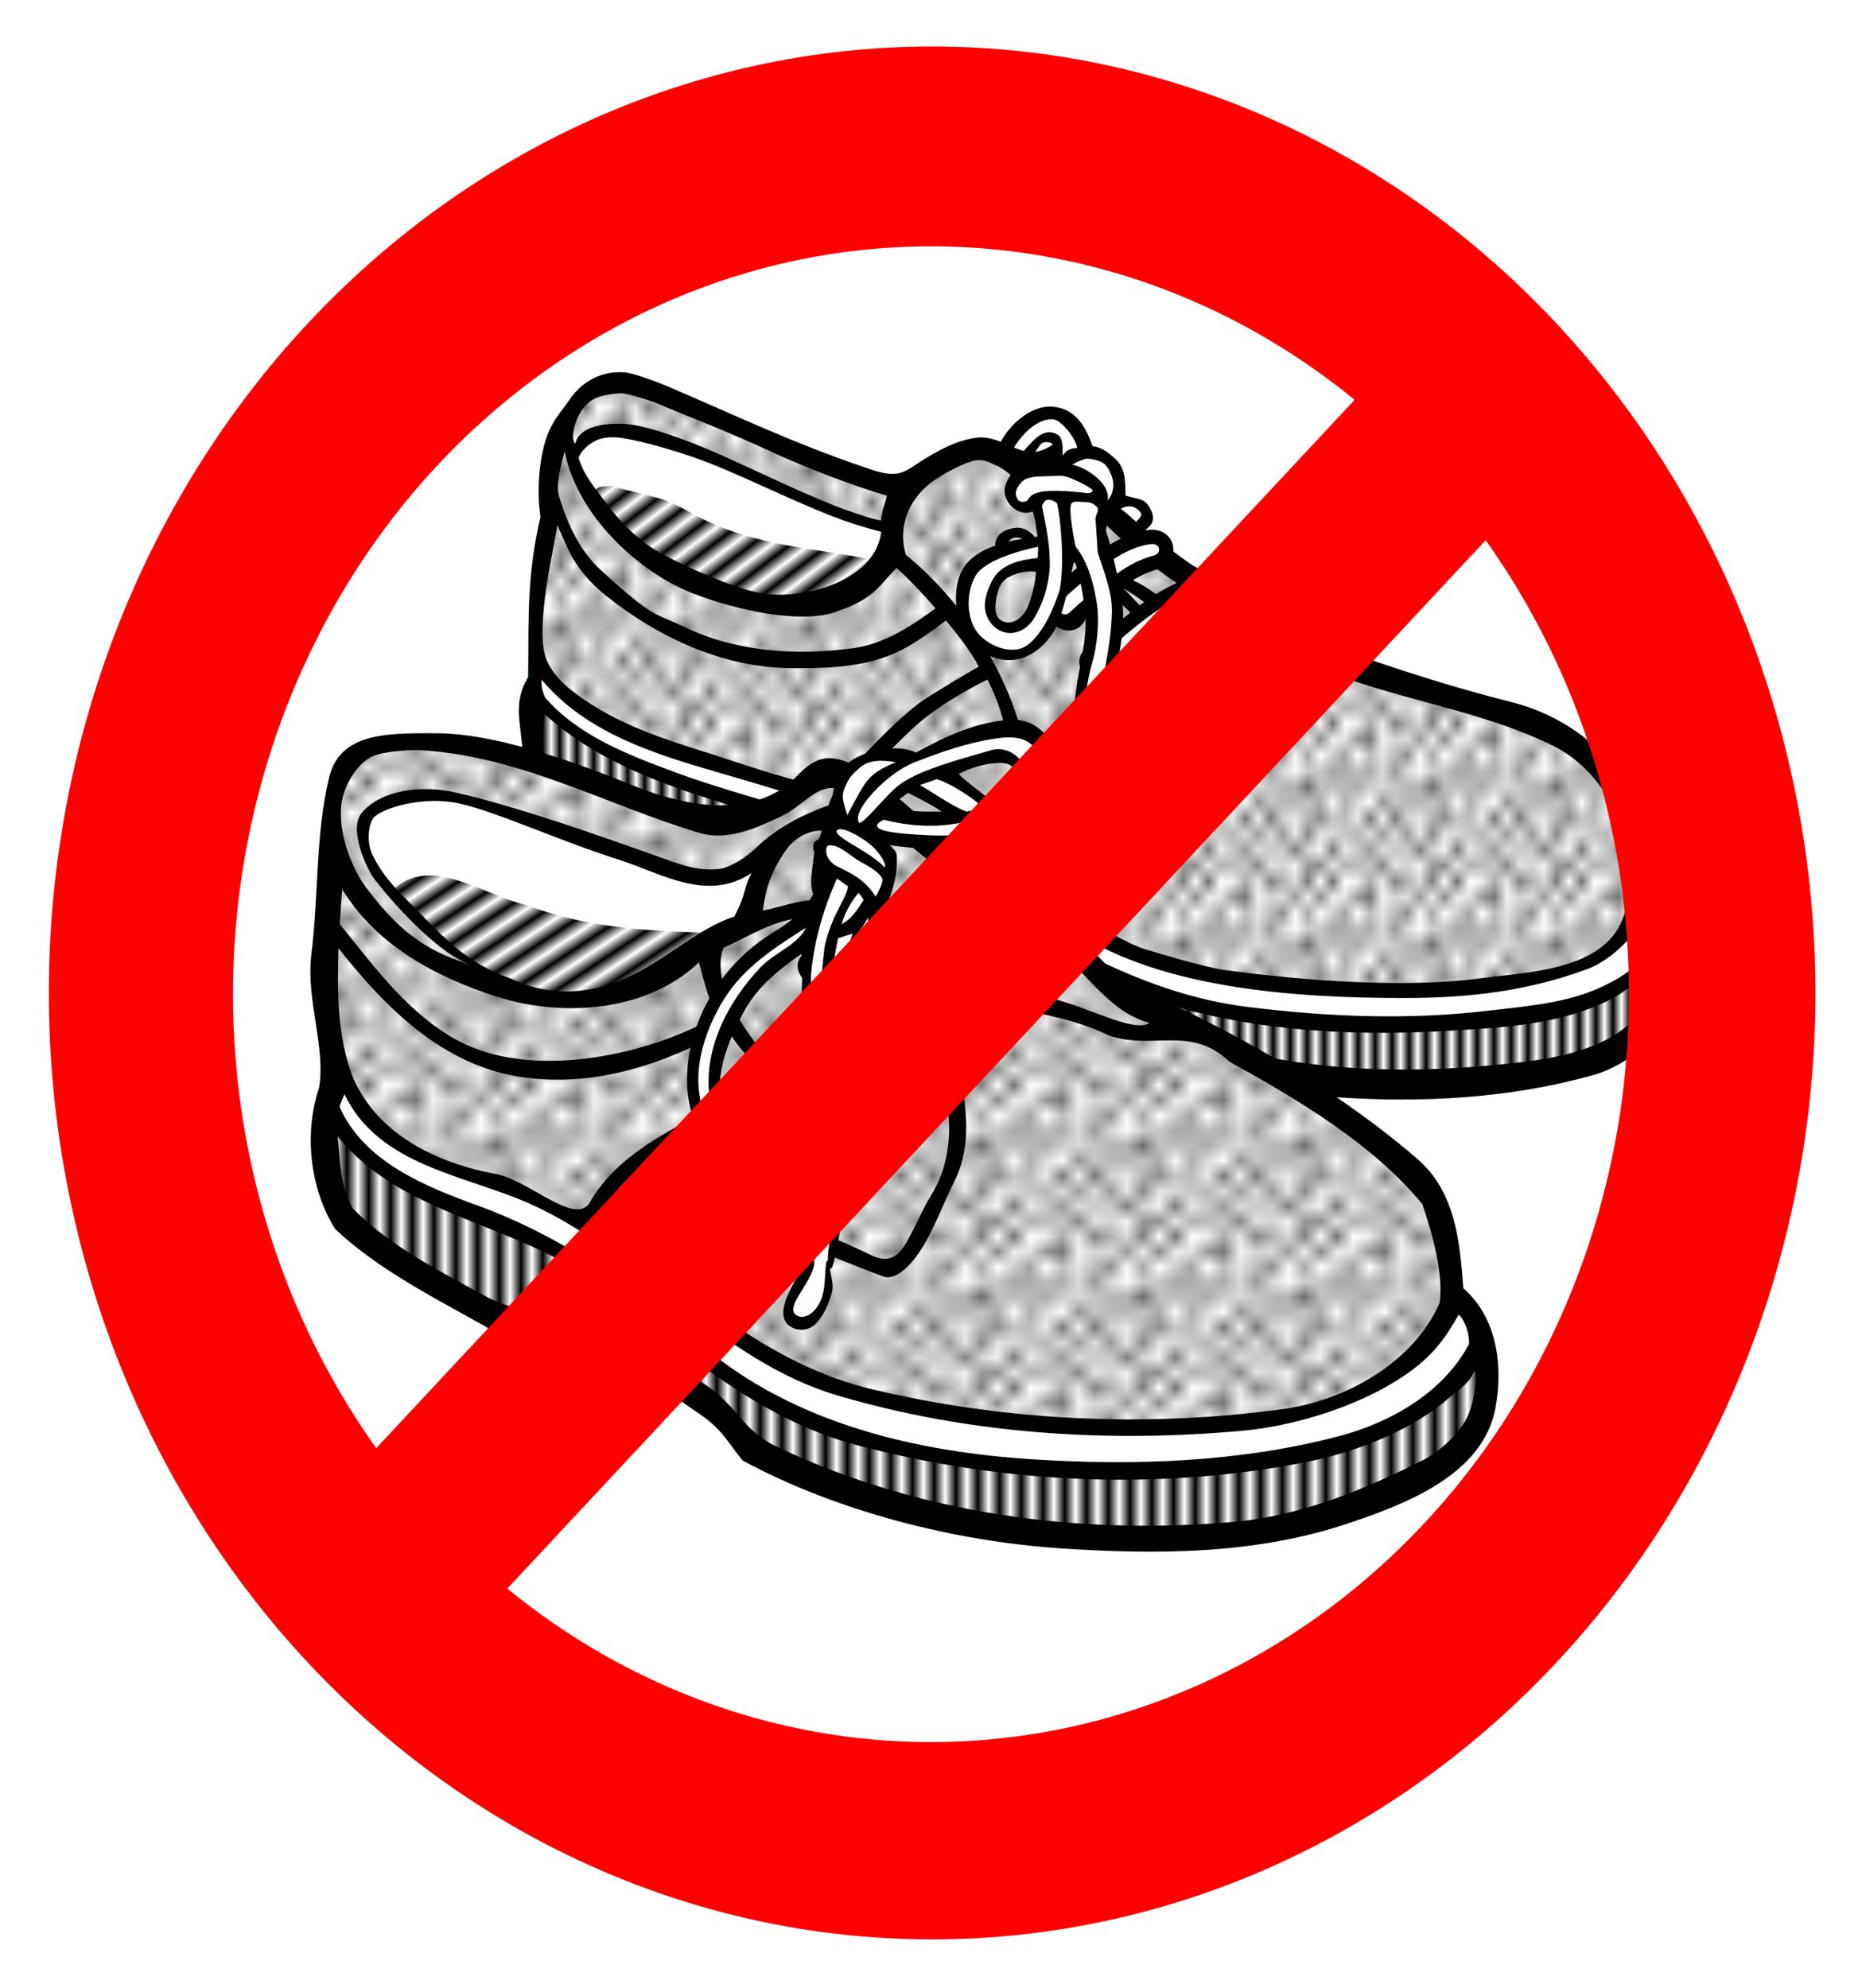
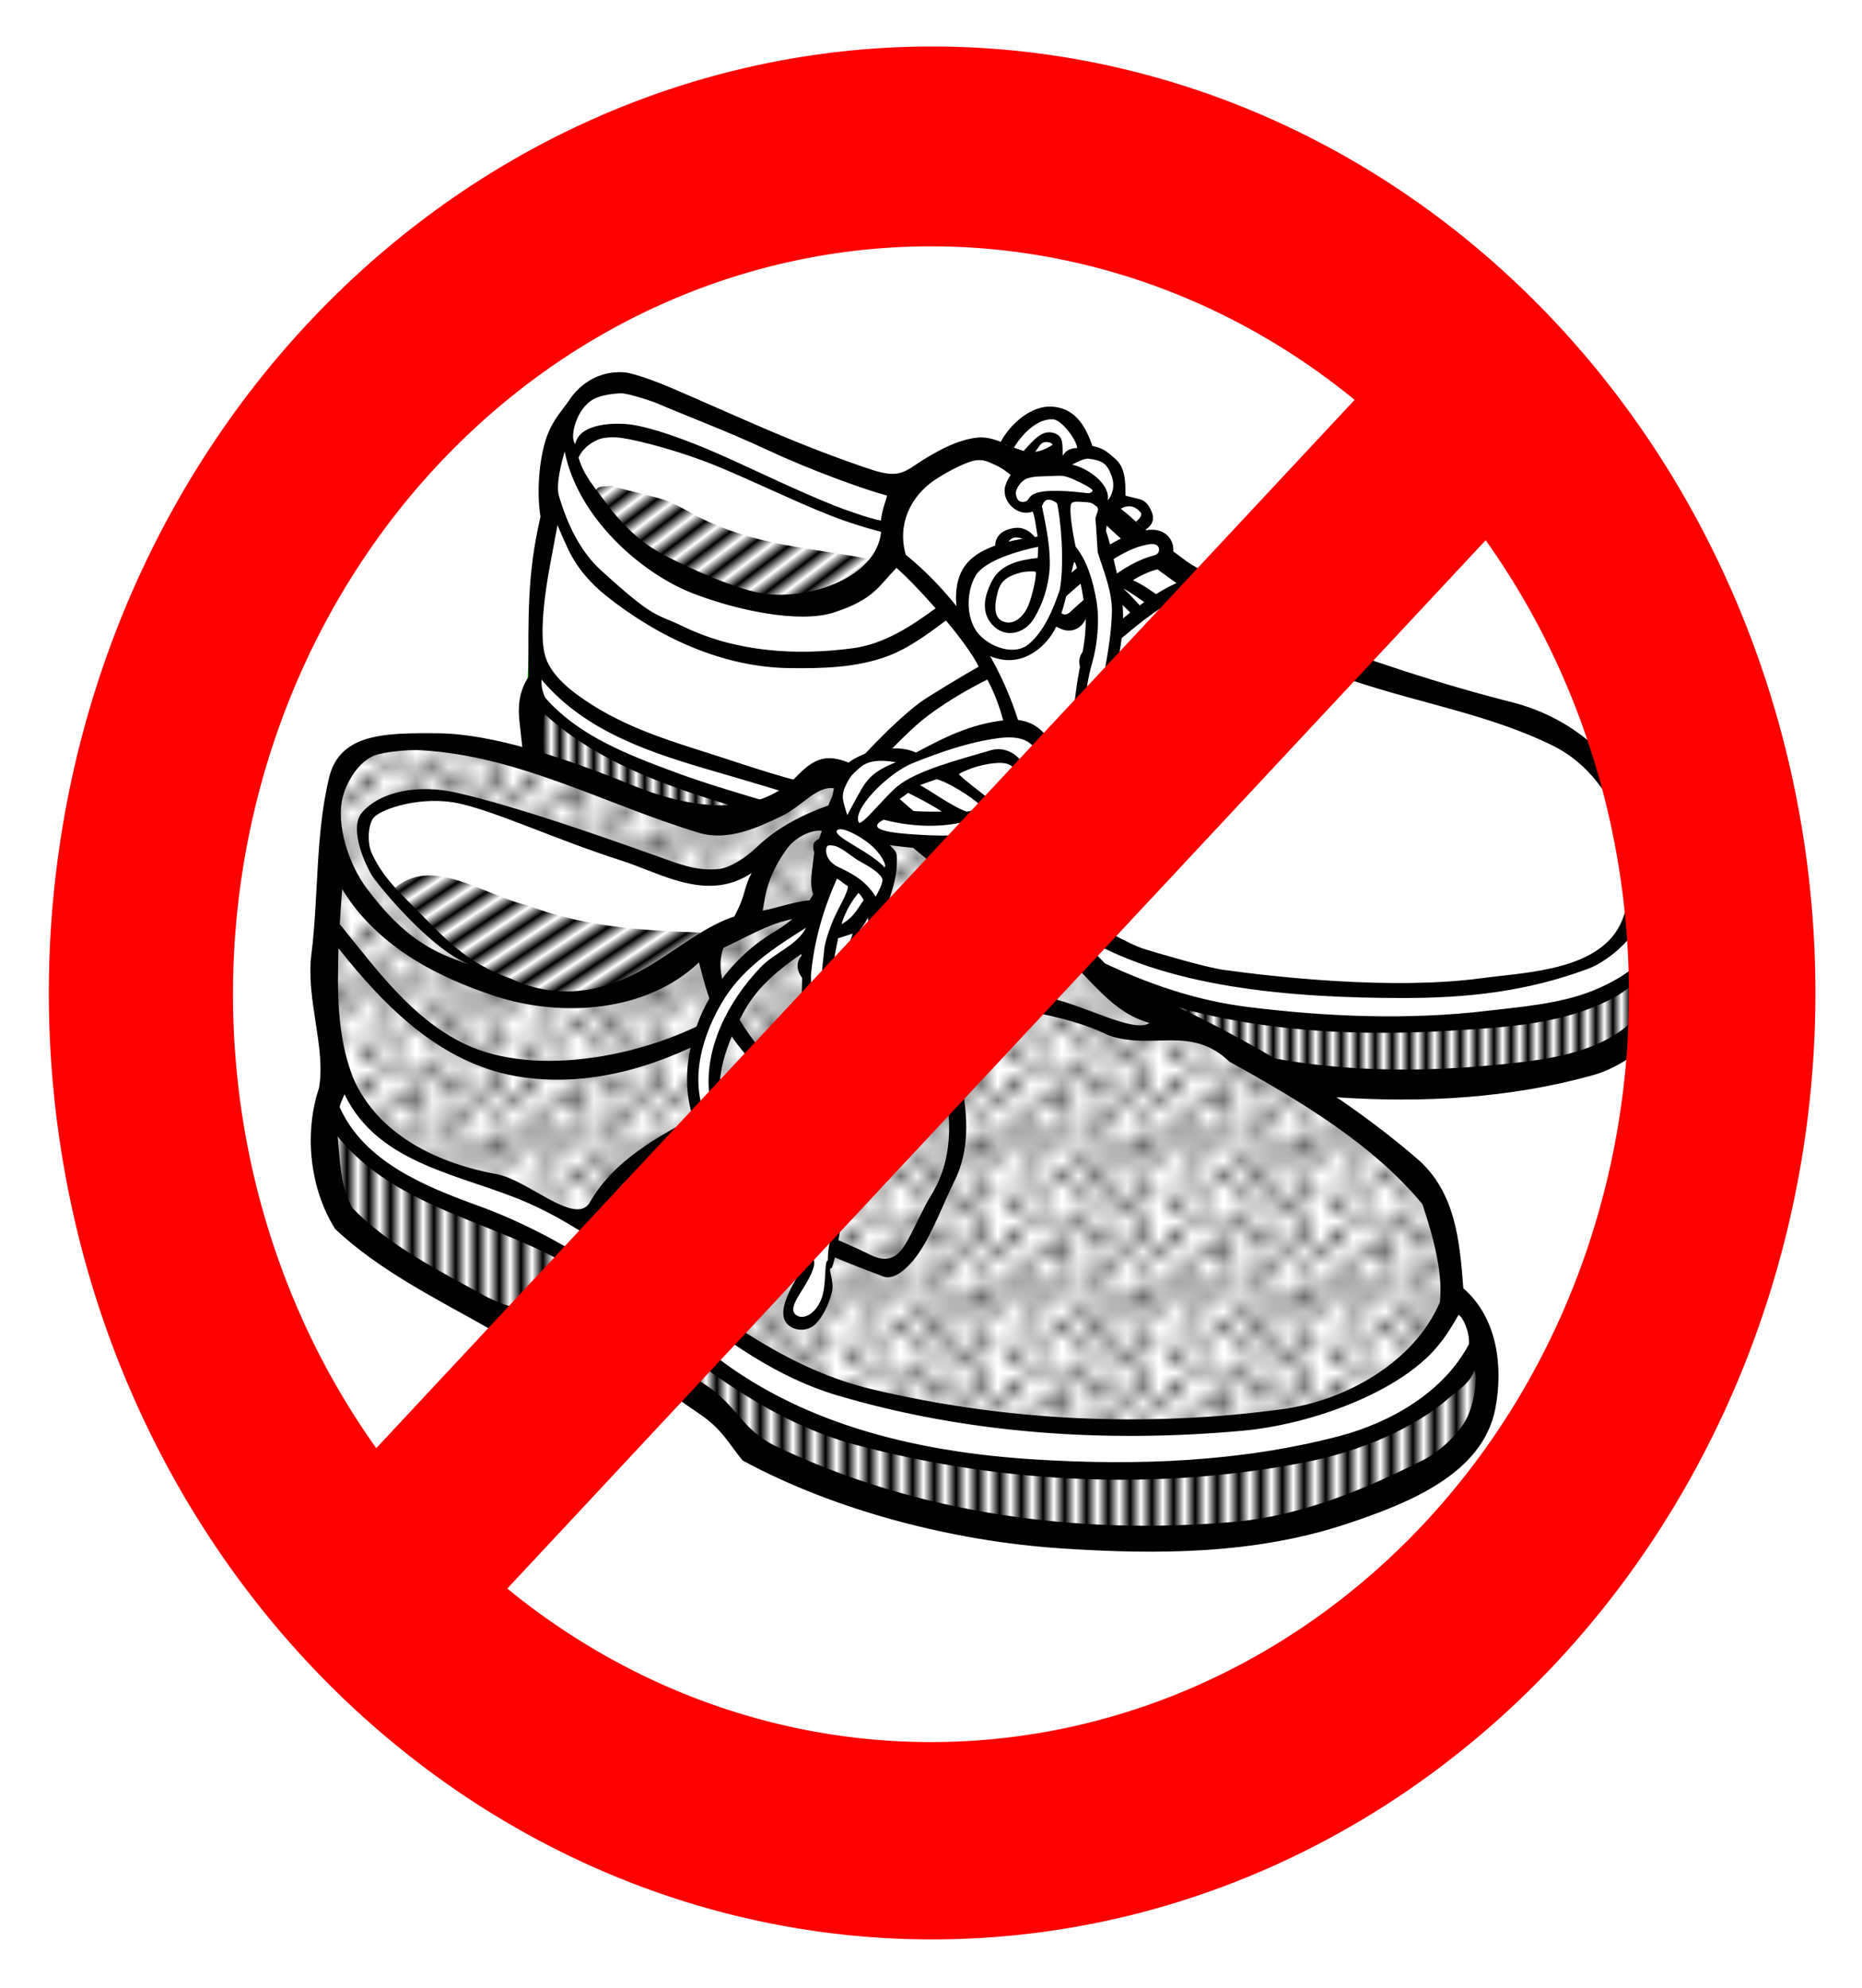
<svg xmlns="http://www.w3.org/2000/svg" xmlns:xlink="http://www.w3.org/1999/xlink" width="39.042mm" height="41.688mm" version="1.1" viewBox="0 0 138.34 147.71">
  <defs>
    <pattern id="c" xlink:href="#a" patternTransform="matrix(.524 .691 -4.941 3.743 74 904)" />
    <pattern id="d" xlink:href="#b" patternTransform="matrix(.925 0 0 1.175 71.841 -63.409)" />
    <pattern id="e" xlink:href="#a" patternTransform="matrix(.631 0 0 2.575 52 886)" />
    <pattern id="f" xlink:href="#a" patternTransform="matrix(.493 .748 -2.888 1.904 -2.475 949.64)" />
    <pattern id="g" xlink:href="#a" patternTransform="matrix(.808 0 0 1.692 -2.828 950.35)" />
    <pattern id="a" width="2" height="1" patternTransform="translate(0) scale(10)" patternUnits="userSpaceOnUse">
      <rect y="-.5" width="1" height="2" />
    </pattern>
    <pattern id="h" xlink:href="#b" patternTransform="scale(1.2,1.125)" />
    <pattern id="b" width="10" height="10" patternTransform="translate(0) scale(10)" patternUnits="userSpaceOnUse">
      <circle cx="2.567" cy=".81" r=".45" />
      <circle cx="3.048" cy="2.33" r=".45" />
      <circle cx="4.418" cy="2.415" r=".45" />
      <circle cx="1.844" cy="3.029" r=".45" />
      <circle cx="6.08" cy="1.363" r=".45" />
-       <circle cx="5.819" cy="4.413" r=".45" />
      <circle cx="4.305" cy="4.048" r=".45" />
      <circle cx="5.541" cy="3.045" r=".45" />
      <circle cx="4.785" cy="5.527" r=".45" />
      <circle cx="2.667" cy="5.184" r=".45" />
      <circle cx="7.965" cy="1.448" r=".45" />
      <circle cx="7.047" cy="5.049" r=".45" />
      <circle cx="4.34" cy=".895" r=".45" />
      <circle cx="7.125" cy=".34" r=".45" />
      <circle cx="9.553" cy="1.049" r=".45" />
      <circle cx="7.006" cy="2.689" r=".45" />
      <circle cx="8.909" cy="2.689" r=".45" />
      <circle cx="9.315" cy="4.407" r=".45" />
      <circle cx="7.82" cy="3.87" r=".45" />
      <circle cx="8.27" cy="5.948" r=".45" />
      <circle cx="7.973" cy="7.428" r=".45" />
      <circle cx="9.342" cy="8.072" r=".45" />
      <circle cx="8.206" cy="9.315" r=".45" />
      <circle cx="9.682" cy="9.475" r=".45" />
-       <circle cx="9.688" cy="6.186" r=".45" />
      <circle cx="3.379" cy="6.296" r=".45" />
      <circle cx="2.871" cy="8.204" r=".45" />
      <circle cx="4.59" cy="8.719" r=".45" />
      <circle cx="3.181" cy="9.671" r=".45" />
-       <circle cx="5.734" cy="7.315" r=".45" />
      <circle cx="6.707" cy="6.513" r=".45" />
      <circle cx="5.73" cy="9.67" r=".45" />
      <circle cx="6.535" cy="8.373" r=".45" />
      <circle cx="4.37" cy="7.154" r=".45" />
      <circle cx=".622" cy="7.25" r=".45" />
      <circle cx=".831" cy="5.679" r=".45" />
      <circle cx="1.257" cy="8.519" r=".45" />
      <circle cx="1.989" cy="6.877" r=".45" />
      <circle cx=".374" cy="3.181" r=".45" />
      <circle cx="1.166" cy="1.664" r=".45" />
      <circle cx="1.151" cy=".093" r=".45" />
      <circle cx="1.151" cy="10.093" r=".45" />
      <circle cx="1.302" cy="4.451" r=".45" />
      <circle cx="3.047" cy="3.763" r=".45" />
    </pattern>
  </defs>
  <g transform="translate(23.357 -925.36)">
    <g transform="translate(-63.109 34.118)" fill-rule="evenodd">
      <path d="m85.446 919.85c-1.684 0.077-3.257 1.695-4.385 3.995-0.538 1.621-1.119 2.877-0.798 5.019-0.194 1.804-0.581 4.263-0.796 6.211l-0.417 7.995 0.556 7.37c4.233 4.091 8.657 4.945 13.071 5.979l2.357-1.479 13.773 5.928c0.955 1.261 1.49 2.731 3.476 3.476l23.082 7.231c6.072 0.455 12.144 1.06 18.215-0.278 5.653-0.803 8.613-3.723 9.177-4.867 1.286-2.588 0.438-3.417 0.348-5.145-0.312-1.704-0.827-3.205-1.877-4.171 0.093-2.781-1.02-5.446-2.225-7.856-2.503-4.066-5.91-4.334-7.717-5.006l-16.199-5.353c-0.537-1.131-1.271-2.066-2.364-2.642-7.331-2.075-11.268-6.651-15.156-11.263-1.588 0.604-3.047 0.179-4.449-0.695-3.778 0.328-5.097 1.79-6.535 3.198-6.013-1.492-18.307-7.29-21.135-7.648z" fill="#fff" stroke="#0f0" stroke-width=".354" />
      <path d="m78.891 942.71 0.707 7.071c-0.457 1.94 12.679 7.469 13.571 6.509 0.707-0.177 2.162-1.736 2.162-1.736l14.319 6.187 1.944 3.359 20.153 6.541c4.266 0.85 8.494 1.849 13.081 1.414 4.407-0.534 8.299-0.38 13.612-2.121 4.799-1.869 5.063-5.146 5.127-8.485l-3.182 2.652c-2.554 1.043-4.804 2.514-8.132 2.475-4.926 0.375-9.509 1.23-15.203 0.53-3.634-0.355-7.199-0.502-11.314-2.298-3.535-0.79-7.071-2.862-10.607-4.773-1.919-1.709-5.087-3.418-8.132-5.127-4.243-1.728-8.485-2.996-12.728-4.419-3.123-0.786-6.246-2.088-9.369-3.359-3.09-1.799-4.547-3.108-6.01-4.419z" fill="url(#e)" stroke="#f00" stroke-width=".354" />
-       <path transform="translate(-3.841 951.41)" d="m89.971-31.871c-1.923-0.138-2.883 0.757-3.846 1.647-2.671 4.267-1.718 6.19-1.75 8.75-1.018 5.113-1.359 9.086-0.875 10.875 2.382 2.765 4.517 3.555 6.75 5.125l15.625 4.875s16.817 8.212 17.125 8.625c0.5 0.671 6.875 3.64 6.875 3.375 4.928 1.068 9.906 1.887 15 2.125 5.71-0.224 11.53-0.359 15.625-1.875 1.708-0.852 3.917-1.269 5-5-0.258-2.355 0.529-3.948-1.375-7.5-3.747-4.899-5.223-4.636-7.25-5.625l-17.625-6-2.75-3c-3.736-1.293-7.302-3.093-10.375-6.375-2.765-2.422-5.944-4.118-9.375-5.375l-5.875 3.25c-6.461-1.573-12.469-4.733-18.625-7.375-0.89-0.313-1.639-0.476-2.279-0.521zm-0.801 3.67c0.548 0.011 1.116 0.1 1.605 0.148 2.245 0.221 3.745 1.095 5.834 1.945 2.308 0.94 4.491 2.168 6.805 3.094 2.085 0.834 4.842 1.724 6.365 2.209 0.556 0.96-0.51 2.441-1.193 3.314-1.218 1.558-2.85 2.24-4.818 2.432-3.257 0.317-6.63-0.809-9.545-2.299-2.661-1.36-5.098-3.383-6.807-5.834-0.629-0.902-1.262-2-1.148-3.094 0.069-0.659 0.86-1.228 1.414-1.59 0.412-0.269 0.94-0.337 1.488-0.326z" fill="url(#d)" stroke="#f00" stroke-width=".354" />
      <path d="m83.824 928.1c0.314-0.758 0.256-0.689 1.364-0.766 3.534 1.011 3.547 0.672 5.931 2.028 4.596 2.523 9.03 2.528 13.626 3.5-0.278 1.044-1.056 1.839-1.812 2.475-3.927 2.228-7.627 0.24-9.855-0.265-4.422-1.751-7.056-3.437-9.253-6.971z" fill="url(#c)" />
      <path d="m85.462 918.9c-1.52 0.111-2.686 0.987-3.374 2.003-0.605 0.893-1.194 1.437-1.665 2.652-0.536 1.383-0.85 3.935-0.515 6.077-1.006 4.325-0.889 7.442-0.903 11.908-0.594 0.937-0.808 1.947-0.66 3.292 0.34 3.102 0.414 3.954 1.149 6.19 1.65 1.36 4.265 3.023 6.972 4.293 2.501 1.173 5.081 2.012 7.048 1.964 0.893-0.763 1.259-1.039 1.836-1.768l13.557 6.12c1.189 3.414 5.099 4.312 8.117 5.173 7.321 2.089 14.372 5.439 22.061 5.955 6.375 0.428 12.844 0.081 19.021-1.645 1.647-0.46 3.271-1.524 4.502-2.811 1.355-1.417 2.039-3.209 1.914-5.308-0.143-2.385-1.272-4.29-2.075-6.329-0.127-1.249-0.255-2.443-0.591-3.919-1.068-4.688-5.097-8.152-9.753-9.334-5.385-1.367-10.695-3.121-15.875-5.11-1.46-3.506-5.62-3.404-8.384-5.416-3.55-2.585-6.805-5.509-9.875-8.617-0.683 0.457-1.281 0.623-1.884 0.519-1.228-0.212-2.403-1.233-3.835-1.028-1.43 0.205-2.65 0.878-3.809 1.577-0.667 0.403-1.29 0.954-1.984 1.071-0.746 0.126-1.511-0.122-2.518-0.467-5.303-1.817-9.138-3.66-14.361-5.907-0.699-0.301-2.683-1.08-3.444-1.136-0.231-0.017-0.456-0.016-0.674 0zm0.427 1.559c0.498-0.013 2.288 0.573 2.724 0.762 2.169 0.938 5.138 2.034 8.219 3.476s7.123 2.91 8.825 3.361c-0.122 0.53-0.368 1.018-0.454 1.855-0.821-0.142-2.728-0.818-3.446-1.106-2.859-1.145-5.7-2.546-8.412-3.754-2.682-1.194-5.181-2.042-6.625-2.259-1.174-0.176-3.888-0.166-4.228 1.423-0.441-0.394 0.025-2.602 1.374-3.333 0.557-0.302 1.525-0.412 2.023-0.425zm0.098 3.322c1.442 0.219 4.474 1.039 6.982 2.068 2.748 1.127 5.779 2.625 8.463 3.681 1.197 0.471 2.457 0.879 3.784 1.219-0.355 3.566-5.755 5.199-9.088 4.525-1.883-0.381-4.859-1.667-6.963-2.763-2.04-1.063-3.417-2.554-4.706-4.338-0.474-0.656-1.348-1.631-1.723-2.94 0.265-0.608 0.827-1.063 1.414-1.319 0.507-0.221 1.267-0.219 1.836-0.133zm26.503 1.64c0.538-3e-3 0.916 0.242 1.262 0.389 1.502 0.635 4.284 3.882 5.879 6.57 1.704 2.872 5.451 4.465 6.24 7.952 0.936 4.139 0.69 8.73-1.143 12.608-2.933-1.177-6.952-2.432-8.397-3.242-0.19-3.335-1.325-6.726-3.05-9.779-1.643-2.907-3.821-5.508-6.229-7.463-0.657-2.232 0.344-4.325 2.101-5.527 0.724-0.495 1.935-1.155 2.742-1.408 0.22-0.069 0.416-0.099 0.595-0.1zm3.435 0.324c0.737 0.104 1.315 0.18 1.521 0.017 4.462 4.545 9.347 9.776 15.569 11.689 1.578 2.803 4.662 3.498 7.548 4.454 4.845 1.605 10 2.478 14.567 4.732 4.55 2.245 6.923 8.393 5.171 12.901-1.484 3.817-7.126 3.92-10.455 4.371-6.751 0.916-15.715-0.136-19.18-0.617-1.309-0.181-4.587-1.153-5.846-1.534-2.363-0.714-9.604-5.516-15.237-8.423-1.302-0.672-5.183-2.232-6.32-3.061 0.598-0.666 1.218-1.96 1.997-2.683 1.161-1.078 2.196-2.261 3.454-3.198 1.373-1.022 2.856-1.901 4.393-2.668 1.53 2.8 1.827 6.303 2.205 9.201 3.255 1.371 6.638 2.388 9.998 3.461 2.509-4.066 2.618-9.258 1.821-13.829-0.31-1.777-2.781-4.549-3.917-5.599 1.396 0.732 4.934 3.675 6.357 4.417 1.568 0.818 4.705 0.854 6.533 1.777-1.534-1.928-3.484-1.316-5.31-2.22-0.85-0.421-2.739-1.829-3.15-2.114-2.365-1.642-3.343-2.663-5.182-2.853-0.993-0.832-1.643-2.084-2.559-3.448-1.186-1.764-2.638-3.683-3.978-4.773zm-34.22-0.968c0.98 4.928 5.682 9.04 9.476 10.525 3.248 1.271 7.98 2.287 10.565 1.427 2.905-0.965 3.22-1.857 4.61-3.302 0.75 0.654 1.842 1.791 2.909 3.005-1.851 1.35-3.825 2.654-6.153 2.966-4.246 0.568-8.697 0.273-12.593-1.614-2.128-1.031-2.065-0.48-6.144-4.204-1.541-1.407-2.48-3.443-3.077-5.436-0.298-0.859 0.21-2.679 0.406-3.366zm-0.533 5.476c0.241 0.571 0.49 1.138 0.747 1.695 0.65 1.408 1.661 2.597 2.883 3.567 3.888 3.087 8.631 5.302 13.648 5.36 2.412 0.028 4.909-0.033 7.187-0.867 1.618-0.592 3.017-1.649 4.397-2.672 1.044 1.256 1.996 2.526 2.431 3.431-0.726 0.399-3.796 2.225-4.447 2.722-2.092 1.598-4.637 4.408-6.407 6.348-3.067-0.588-5.76-1.527-8.617-2.451-3.071-0.993-6.202-1.884-9.134-3.709-1.659-1.033-3.118-2.206-3.58-3.633-0.513-1.582-0.01-5.002 0.348-6.878 0.193-1.011 0.36-1.953 0.543-2.913zm34.047 0.2c-1.235 0.134-1.605 0.849-1.512 1.521 0.096 0.69 0.687 1.393 1.364 1.614 0.666 0.217 1.504-2e-3 1.855-1.217 0.273-0.945-0.75-2.023-1.708-1.918zm-9e-3 0.717c0.719-0.013 0.922 0.512 0.941 0.854 0.019 0.341-0.343 0.801-0.521 0.849-0.496 0.135-1.041-0.336-1.11-0.671-0.091-0.445 0.22-1.024 0.691-1.032zm3.661 3.707c-1.481 0.168-1.724 1.131-1.406 1.921 0.245 0.609 0.828 1.15 1.449 1.264 0.615 0.113 1.35-0.164 1.664-1.267 0.269-0.946-0.75-2.027-1.708-1.918zm0.017 0.815c0.411 0.029 0.972 0.492 0.943 0.993-0.028 0.483-0.523 0.596-0.876 0.565-0.351-0.031-0.802-0.395-0.878-0.713-0.083-0.349 0.327-0.879 0.81-0.845zm2.581 3.4c-1.486 0.168-1.726 1.134-1.403 1.925 0.298 0.731 1.082 1.365 1.831 1.273 0.49-0.06 1.04-0.405 1.28-1.282 0.26-0.948-0.752-2.025-1.708-1.916zm0.185 0.943c0.384 0.058 1.147 0.869 0.726 1.325-0.209 0.227-0.711 0.297-1.158 0.037-0.154-0.09-0.546-0.458-0.537-0.719 0.017-0.483 0.585-0.701 0.969-0.643zm-41.664 1.695c3.351 3.984 8.371 5.518 13.227 6.926 5.582 1.619 11.031 3.234 15.984 5.936 3.652 1.992 7.092 3.739 10.574 5.97 6.378 4.088 16.042 4.82 24.242 4.821 4.803 6e-4 9.193-0.484 13.735-2.177 1.547-0.577 3.84-2.567 3.796-3.9 0.533 0.588 0.807 1.198 0.956 2.301-0.69 1.155-2.227 2.36-4.463 3.252-2.43 0.971-5.477 1.199-7.676 1.462-5.944 0.711-11.993 0.464-17.918-0.274-7.757-0.966-14.344-5.021-20.916-9.045-3.33-2.039-6.99-3.66-10.9-4.986-3.527-1.196-7.202-2.095-10.809-3.437-3.441-1.281-7.128-2.69-9.586-5.536-0.194-0.537-0.275-0.754-0.248-1.314zm0.209 2.553c5.981 5.418 14.54 6.687 21.813 9.258 4.759 1.682 8.363 3.711 12.488 6.594 2.999 2.096 6.557 3.874 10.035 5.09 7.362 2.575 15.242 3.048 22.908 2.588 4.139-0.249 8.533-0.462 12.269-2.492 1.035-0.563 2.533-1.892 3.035-2.587-0.019 0.737 0.067 0.796-0.306 2.003-1.189 3.851-5.82 4.945-9.438 5.386-8.55 1.042-17.39 0.858-25.517-2.142-4.83-1.783-9.842-3.051-14.665-4.793-2.067-0.746-1.54-2.799-4.334-3.932-4.551-2.141-8.612-3.102-13.163-5.242-1.139 1.02-1.397 1.163-2.732 1.657-1.826-0.233-4.172-1.406-6.112-2.374-2.042-1.02-3.874-2.096-5.347-3.402-1.297-1.412-1.077-3.907-0.934-5.61z" color="#000000" color-rendering="auto" image-rendering="auto" shape-rendering="auto" solid-color="#000000" style="isolation:auto;mix-blend-mode:normal;text-decoration-color:#000000;text-decoration-line:none;text-decoration-style:solid;text-indent:0;text-transform:none;white-space:normal" />
      <path d="m118.17 935.54c-1.069 0.957 0.392 2.55 1.438 1.566 3.376-3.102 4.846-3.775 6.01-4.088 1.218-0.308 0.989-2.102-0.537-1.874-1.525 0.228-3.415 1.184-6.911 4.396z" color="#000000" color-rendering="auto" fill="#fff" image-rendering="auto" shape-rendering="auto" solid-color="#000000" stroke="#000" stroke-linecap="round" stroke-width="1.063" style="isolation:auto;mix-blend-mode:normal;text-decoration-color:#000000;text-decoration-line:none;text-decoration-style:solid;text-indent:0;text-transform:none;white-space:normal" />
      <path d="m121.06 939.64c-1.111 0.882 0.212 2.547 1.322 1.666 2.737-2.17 4.149-4.527 8.297-4.992 1.325-0.121 0.696-2.139-1.032-1.884-3.209 0.255-6.193 3.312-8.587 5.21z" color="#000000" color-rendering="auto" fill="#fff" image-rendering="auto" shape-rendering="auto" solid-color="#000000" stroke="#000" stroke-linecap="round" stroke-width="1.063" style="isolation:auto;mix-blend-mode:normal;text-decoration-color:#000000;text-decoration-line:none;text-decoration-style:solid;text-indent:0;text-transform:none;white-space:normal" />
      <path d="m117.5 922.06c-1.115 0.296-2.33 0.541-3.075 2.219l1.628 0.525c0.212-0.464 0.629-0.733 1.429-1.08 0.391-0.079 0.768-0.111 0.928 0.619-0.121 1.242-0.386 1.323-0.617 1.68-2.284-0.158-1.915 0.657-2.83 1.236-0.188 1.061 0.187 1.338 0.576 1.592 0.438 0.302 0.782 0.046 1.103-0.354l0.531 2.961-3.535 0.752c-1.596 0.855-1.964 1.812-2.166 2.783-0.449 1.959 0.27 2.88 0.84 3.934 1.83 1.445 3.286 0.911 3.844 0.619 1.493-0.867 1.736-2.05 2.344-3.359 0.341-1.642 0.569-2.946 0.795-4.242 1.269 1.771 1.229 3.687 1.502 5.568 0.164 1.829-0.453 2.877-0.707 4.287-0.67 3.814-0.638 4.826-0.75 6.408l0.407 0.961c-0.117 1.29-0.428 2.119-0.585 3.414 0.523 0.501 0.951 1.194 1.701 0.221 0.043-1.847-0.033-2.739-0.044-3.304l0.351-0.467 0.201-2.682 0.84-6.318c0.414-1.568 0.574-2.985 0.398-4.199l-0.84-4.021-0.133-2.74c0.56 0.112 0.956-0.187 1.281-0.662 0.251-1.65-0.125-1.892-0.309-2.564-0.942-1.058-1.573-1.181-2.166-1.193-0.249-1.021-0.577-1.805-1.061-2.121-0.422-0.319-0.767-0.766-1.882-0.471zm-1.054 11.117c0.162-3e-3 0.303 0.027 0.416 0.094l0.576-0.045-0.576 2.562c-0.455 0.723-0.735 2.535-2.871 1.9-0.269-0.657-1.065-0.192-0.486-2.65-0.268-0.306 1.811-1.842 2.941-1.861z" fill="#fff" />
      <path d="m114.08 924.11 0.969 0.439c0.579-0.983 1.713-2.217 2.926-2.16 0.653 0.031 1.764 1.524 1.809 2.133-0.581 0.01-0.904 0.255-1.078 0.592-0.01-0.913 0.037-1.421-0.543-1.666-0.975-0.412-1.706 0.6-2.352 1.283 0.256 0.066 0.364 0.223 0.824 0.107 0.395-0.457 0.4-0.865 1.076-0.73 0.674 0.134 0.232 1.538-0.674 1.496-0.34-0.016-0.835 4e-3 -1.18 0.137-0.69 0.264-1.177 0.845-1.404 1.56-0.358 1.131 0.891 2.387 2.025 1.939 0.205 0.564 0.247 1.247 0.371 1.859-1.716 0.224-4.161 0.634-5.303 2.041-0.865 1.066-0.876 2.604-0.617 3.91 0.332 1.678 1.773 3.061 3.506 3.219 1.526 0.139 2.863-0.874 3.606-2.121 0.87-1.461 1.35-4.836 1.508-5.129s0.767 2.714 0.848 3.887c0.13 1.892-0.46 3.71-0.688 5.57-0.264 2.156-1.057 6.931-0.199 6.935 0.034 0.851-0.535 1.205-0.668 2.051-0.084 0.53-0.33 1.019 0.053 1.5 0.353 0.444 0.825 0.744 1.15 0.772 0.376 0.032 1.029-0.147 1.227-0.498 0.319-0.564-0.228-2.817-0.267-3.58 0.199 0.03 0.699-0.399 0.744-0.871 0.079-0.827 0.063-2.628 0.218-3.769 0.297-2.188 0.605-3.45 0.926-5.127 0.346-1.809 0.446-3.515 6e-3 -5.334-0.31-1.282-0.556-2.634-0.98-3.883 0.066-0.361 0.099-0.721 0.113-1.035 0.401 7e-3 0.606-0.197 0.964-0.603 0.611 0.406 1.366 1.179 1.86 1.558 0.79-0.521 0.615-1.146 0.26-1.723-0.399-0.648-0.845-0.526-1.74-0.812-0.025-0.748 0.064-1.972-0.711-2.678-0.776-0.706-0.999-0.836-1.748-1.008-0.59-1.701-1.396-2.784-2.955-2.919s-3.175 1.284-3.881 2.657zm6.541 1.207c1.017 0.131 1.363 0.325 1.719 1.275 0.284 0.758 0.041 1.468-0.293 1.824 0.23-1.192-1.446-2.398-2.637-2.658 0.485-0.275 0.976-0.472 1.211-0.441zm0.295 2.419c-0.155 0.158-0.29 0.151-0.424 0.136-0.633-0.073-1.351-0.154-2.118-0.165-0.766-0.011-1.35 0.029-1.781 0.222-0.415 0.185-0.432 0.494-0.602 0.551-0.348 0.116-0.688 0.049-0.766-0.547-0.045-0.346 0.392-0.997 0.836-1.147 0.528-0.178 1.036-0.152 1.76-0.178 0.362-0.013 0.595-0.04 0.84-0.016 0.245 0.024 0.501 0.098 0.934 0.299s1.475 0.686 1.32 0.844zm-0.99 0.78c0.524 0.041 0.922-4e-3 1.179 0.264 0.543 0.314-0.084 0.675 0.057 1.221l0.146 2.268c0.455 1.454 1.091 2.932 1.055 4.457-0.068 2.887-0.955 5.687-1.147 8.572-0.076 1.147-0.214 2.997-0.255 3.365-0.061 0.539-0.152 0.556-0.426 0.602 9e-3 0.462 0.208 2.642 0.183 3.125-0.014 0.274-0.392 0.356-0.545 0.375-0.295 0.038-0.597-0.066-0.572-0.482 0.038-0.643 0.477-2.218 0.465-3.207-0.324-0.084-0.253-0.464-0.242-0.667 0.013-0.245 0.075-2.38 0.457-4.733 0.18-1.109 0.326-2.204 0.598-3.13 0.403-1.373 0.586-3.225 0.336-4.66-0.251-1.442-0.657-2.933-1.549-4.037-0.102-0.428-0.568-2.863-0.305-3.215 0.102-0.137 0.389-0.132 0.564-0.118zm-2.291-0.151c0.304-8e-3 0.577 0.204 0.65 0.265 0.26 1.024 0.578 4.342 0.207 6.424-0.47 1.393-1.164 3.108-2.336 4.059-1.185 0.961-3.33 0.029-4.002-1.213-0.618-1.141-0.564-2.742 0.068-3.869 0.667-1.188 3.404-1.914 4.658-2.17-0.016 0.392-0.01 0.637-0.033 0.832-1.335 0.141-2.761 0.45-3.408 1.732-0.539 1.068-0.832 2.249 0.021 3.209 0.943 1.06 2.407 0.708 3.102-0.432 0.682-1.12 1.057-2.342 1.172-3.652 0.086-1.64-0.253-3.117-0.57-4.721 0.092-0.16 0.166-0.456 0.471-0.464zm5.37 0.679s0.837-0.585 1.501 0.287c0.188 0.246-0.354 0.664-0.354 0.664zm-6.856 7.191c-0.326 0.776-1.059 1.504-1.879 1.17-0.808-0.33-0.567-1.492-0.391-2.178 0.251-0.977 0.895-1.224 1.759-1.466 0.2-0.056 0.943-0.11 1.069-0.034 0.059 0.275-0.233 1.732-0.559 2.508z" color="#000000" color-rendering="auto" image-rendering="auto" shape-rendering="auto" solid-color="#000000" style="isolation:auto;mix-blend-mode:normal;text-decoration-color:#000000;text-decoration-line:none;text-decoration-style:solid;text-indent:0;text-transform:none;white-space:normal" />
    </g>
    <g fill-rule="evenodd">
      <path d="m1.98 981.99c-0.395 1.431-0.998 2.033-0.695 6.257-1.197 6.288-0.283 8.352-0.417 12.514 0.035 1.691 0.063 3.397 0.278 4.728l-0.278 7.509c-0.165 1.239 2.02 3.905 2.781 4.589l10.846 5.979 3.337-1.669 11.819 8.343c1.638 0.865 1.833 1.626 2.572 2.85 5.567 3.218 12.955 5.169 16.06 5.631 8.395 1.472 15.798 1.4 22.526 0.278 5.112-1.303 10.375-2.152 14.6-6.118 1.936-2.744 2.184-5.367 1.53-7.926-0.667-1.365-1.05-2.926-2.433-3.754-0.109-2.927-0.351-5.721-1.738-7.37-4.442-5.017-8.173-6.717-12.097-9.316l-11.402-5.562c-1.41-2.091-3.057-3.449-5.576-4.061l-14.044-11.68c-0.827-0.566-1.559-0.284-2.211 0.028l-5.562 2.92c-1.288 0.579-2.699 0.299-4.171-0.417l-15.991-5.145c-3.044-0.189-5.978-0.734-9.733 1.391z" fill="#fff" stroke="#0f0" stroke-width=".354" />
      <path transform="translate(-3.841 951.41)" d="m11.93 28.965c-0.728 0.009-1.462 0.038-2.195 0.066-3.645 0.715-3.657 1.854-4.254 2.932l-0.885 6.365v10.594l1.06 5.002c0.979 1.296 1.623 2.991 3.588 4.453 1.817 1.352 4.277 2.629 8.787 3.639 3.822 1.224 5.536 2.974 8.176 4.494 0 0 6.593 5.358 11.094 8.057 4.236 2.54 9.27 3.599 14.141 4.42 7.499 1.264 12.328 1.131 19.93 0.895 4.059-0.127 10.47-2.032 13.574-4.545 1.365-1.105 3.359-4.449 3.359-4.449-0.247-2.769 0.141-6.102-2.037-8.871-4.439-3.715-8.073-7.806-14.85-10.43l-7.602-3.889c-1.425-1.438-2.429-3.088-4.773-4.066-2.554-0.697-5.235-2.785-7.955-5.303-2.289-3.196-5.392-5.171-8.309-7.426-3.359 1.856-8.075 4.631-8.746 4.191-2.796-0.298-15.826-5.252-15.826-5.252-1.956-0.769-4.093-0.905-6.277-0.877zm0.07 4.061s2.268 0.237 3.375 0.5c2.455 0.583 6.438 2.375 7.188 2.375s5.202 1.851 7.812 2.75c1.477 0.509 4.693 0.34 4.812 0.25l3.062-2.312c-0.91 1.979-2.504 3.896-2.188 5.875-0.8 0.575-4.608 2.027-6.375 3.5-1.777 1.482-4.194 2.061-6.5 2.25-1.714 0.141-3.485-0.439-5.062-1.125-0.848-0.369-1.493-0.781-2.25-1.312-0.846-0.595-1.777-1.077-2.562-1.75-1.78-1.524-3.709-3.058-4.812-5.125-0.655-1.226-1.577-2.829-0.938-4.062 0.735-1.419 4.19-1.849 4.438-1.812z" fill="url(#h)" stroke="#ff7900" stroke-width=".354" />
      <path d="m0.847 1008.4 1 7.625 12.687 7.875 4.125-1.5 12.062 8.25 1.938 2.875 16.812 5.5 17.875 0.75c4.458-0.833 8.95-1.431 13.25-3.375 2.64-1.487 5.332-2.94 6.188-5.562 0.771-2.188 0.502-3.484 0.125-4.688-3.832 4.295-8.41 5.906-13.062 7.25-8.354 1.567-16.708 1.49-25.062 0.562-5.833-1.275-11.667-1.645-17.5-6.062-9.225-7.517-12.834-9.417-16-10.875-4.57-1.319-7.936-3.498-11.375-5.625z" fill="url(#g)" stroke="#f00" stroke-width=".354" />
      <path d="m1.09 983.14c-1.026 4.285-0.768 8.768-1.313 13.127-0.419 3.35 1.092 6.912 0.566 9.922-1.12 3.349-0.691 7.48 1.209 10.482 3.231 3.031 7.298 5.064 11.139 7.224 0.775 0.475 1.8 1.092 2.785 0.405 0.938-0.595 1.475-0.786 2.937-1.098 2.795 1.868 7.735 5.529 10.263 7.241 1.649 1.116 2.181 2.274 3.146 3.42 6.954 3.766 15.735 5.996 23.582 6.522 7.128 0.477 14.439 0.47 21.328-1.828 4.455-1.486 10.087-3.666 11.014-8.577 0.587-3.112 0.145-6.718-2.382-8.915-0.268-3.438-0.552-7.151-3.447-9.638-6.503-5.588-14.075-9.694-21.826-13.148-2.132-1.915-2.763-3.546-5.781-4.05-2.733-2.627-7.06-6.315-9.949-8.752-1.495-1.261-3.737-3.526-5.799-3.775-0.964-0.116-1.76 0.316-2.68 1.282-1.331 1.398-3.011 2.029-4.803 2.173-2.484 0.199-5.184-0.54-7.474-1.472-5.07-2.063-10.466-3.821-14.403-3.851-2.073-0.016-3.991-0.021-5.459 0.464-1.319 0.436-2.275 1.268-2.652 2.843zm31.779 5.152c-0.857 0.826-2.005 1.527-2.762 1.617-1.681 0.2-3.065-0.385-4.502-0.895-4.423-1.572-10.467-3.711-15.041-4.766-2.726-0.629-5.62-0.154-7.029 1.479-1.028 1.19 0.333 4.177 0.941 4.958 1.855 2.386 4.961 5.609 7.147 6.358-2.799-0.901-4.99-1.998-7.777-5.747-1.229-1.653-2.298-4.659-1.72-6.788 0.332-1.225 1.315-2.79 2.602-3.112 0.88-0.221 2.333-0.354 3.246-0.3 7.314 0.434 13.697 4.052 20.61 6.134 2.135 0.643 4.387-0.405 6.133-1.246 1.609-0.776 2.671-2.382 4.038-2.029-0.162 0.291-0.365 0.729-0.573 1.24-1.944 0.69-3.835 1.673-5.313 3.098zm7.13-3.787c2.298 2.019 4.396 3.806 6.82 5.74 2.769 2.209 5.426 5.051 8.878 6.11 2.126 1.846 3.539 4.211 6.347 4.997-1.244 0.917-5.92-1.96-8.556-2.015-5.296-0.596-9.775-3.763-14.045-6.705-2.103-2.439-1.372-5.908 0.556-8.128zm-17.273 4.756c3.061 0.977 6.438 3.153 9.761 0.955-0.374 0.669-0.503 1.323-0.625 1.701-0.238 0.734-0.372 0.938-0.661 1.528-2.948 0.962-5.589 3.724-8.711 4.84-0.706 0.252-4.008 1.624-7.878-0.218-3.387-1.203-4.855-2.938-7.276-5.386-0.938-0.948-2.264-2.169-3.062-3.911-0.394-0.859-0.264-2.244 0.155-2.695 0.593-0.639 3.602-1.659 6.426-1.006 2.829 0.654 7.24 2.714 11.873 4.193zm14.974-2.183c-0.198 0.667-0.549 1.37-0.6 1.9-0.126 1.298-0.428 2.24 0.169 3.274-1.118-0.105-2.933 0.59-3.955 0.755 0.189-1.1 0.305-2.487 1.747-4.531 0.688-0.975 1.912-1.488 2.639-1.397zm-35.635 4.334c2.511 4.13 6.878 6.494 11.417 7.965 4.945 1.603 11.246 1.155 15.091-2.526 0.372 1.385 0.808 3.223 1.413 3.936-5.119 2.975-13.44 4.709-18.832 2.122-3.923-1.882-6.577-5.589-9.27-8.897 0.055-0.867 0.114-1.734 0.18-2.601zm44.311 0.654c-1.601 0.685-1.263 1.737-0.515 2.276 0.562 0.405 1.399 0.609 1.963 0.443 0.63-0.186 0.994-0.885 0.099-2.188-0.324-0.472-1.034-0.75-1.547-0.53zm1.316 1.925c-0.221 0.309-0.761 0.269-1.084 0.06-0.352-0.228-0.782-0.669-0.524-1.016 0.282-0.38 0.823-0.208 1.179-0.037 0.357 0.172 0.618 0.727 0.428 0.993zm-10.96-0.465c1.632 0.012 3.105 0.825 4.385 1.805 1.871 1.432 3.313 3.538 4.148 5.728 1.603 4.207 3.052 9.112 0.526 13.152-0.543 0.868-1.137 2.27-1.761 3.377-0.611 1.085-1.339 1.685-2.73 0.989-1.987-0.994-4.087-1.753-6.107-2.674-0.425-3.319 0.764-6.792 0.113-10.167-2.46-2.452-6.061-6.978-4.912-9.962 2.052-0.938 4.059-2.265 6.338-2.248zm13.805 1.475c-1.178 0.217-0.658 0.587-0.123 1.11 0.377 0.369 0.731 0.495 1.254 0.726 0.633 0.28 1.093 0.18 0.303-0.986-0.305-0.45-0.863-0.955-1.434-0.85zm-13.073 0.791c-1.49 0.263-1.745 1.115-1.466 1.8 0.322 0.792 1.381 1.476 2.18 1.285 0.544-0.13 1.116-0.676 0.955-1.849-0.099-0.72-0.919-1.368-1.669-1.236zm-35.67 0.017c3.494 4.408 7.751 8.739 13.703 9.582 5.432 0.769 10.608-1.029 15.216-3.601 0.469 1.089 1.661 2.171 2.222 3.069 0.342 0.547 0.35 0.779-0.083 1.151-0.282 0.242-0.773 0.469-1.519 0.828-2.218 1.068-4.588 2.197-6.689 3.605-1.701 1.14-3.204 2.506-4.231 4.324-1.12 1.607-4.559-1.756-6.888-2.183-4.297-0.789-8.821-2.873-10.673-7.214-1.168-3.032-1.159-6.361-1.058-9.562zm36.158 0.645c0.503 0.1 0.746 0.798 0.652 1.251-0.07 0.342-0.621 0.643-1.251 0.395-0.176-0.069-0.63-0.559-0.609-0.932 0.029-0.52 0.785-0.798 1.208-0.714zm7.036 1.13c4.162 2.991 9.546 2.475 14.013 4.688 3.27 1.145 6.116-0.8 8.987 1.962 5.151 2.84 10.689 6.144 14.339 10.591 0.792 2.391 1.54 5.082 1.291 7.285-1.931 4.49-7.032 7.307-11.687 7.937-10.13 1.371-20.549 0.885-30.493-1.477-6.958-1.653-12.49-6.308-18.026-10.548-1.107-0.848-1.946-1.448-2.035-2.163-0.08-0.635 0.274-0.982 0.783-1.663 1.01-1.351 2.802-2.698 4.053-3.325 2.421-1.214 7.775-5.507 8.033-3.578 0.334 2.497-0.569 5.153-0.322 7.608 0.063 0.623 0.249 1.73 1.045 2.122 2.501 1.327 4.645 2.163 7.325 3.179 0.913 0.305 2.041-0.885 2.693-1.876 1.024-1.557 1.769-3.634 2.531-5.142 1.192-2.359 1.042-4.941 0.541-7.4-0.58-2.852-1.857-5.643-3.073-8.2zm-4.295 2.362c-1.417 0.247-1.716 1.039-1.504 1.697 0.313 0.976 1.788 1.841 2.613 1.2 0.34-0.264 0.701-0.797 0.56-1.661-0.116-0.718-0.918-1.367-1.669-1.236zm0.165 0.936c0.448 0.055 0.762 0.651 0.676 1.109-0.092 0.493-0.467 0.481-0.825 0.337-0.509-0.204-1.021-0.567-0.947-0.958 0.071-0.378 0.609-0.549 1.096-0.489zm1.313 4.181c-1.664 0.3-1.793 1.3-1.346 2.037 0.453 0.747 1.517 1.317 2.251 0.983 0.449-0.203 0.916-0.754 0.763-1.784-0.106-0.719-0.919-1.371-1.669-1.236zm0.339 1.01c0.43 0.172 0.76 0.753 0.673 1.019-0.115 0.353-0.684 0.571-1.174 0.325-0.187-0.094-0.732-0.615-0.672-0.939 0.052-0.277 0.699-0.595 1.173-0.406zm-40.269 0.58c2.55 5.319 8.875 5.965 13.693 8.099 8.28 3.667 14.042 11.643 22.931 14.274 9.713 2.875 20.033 3.537 30.075 2.625 5.205-0.473 11.667-2.883 14.47-6.23 0.732-0.874 1.156-1.617 1.6-2.385 0.31 0.157 0.812 1.206 0.778 2.165-1.878 3.578-5.81 5.846-9.692 6.86-7.361 1.923-15.07 2.191-22.598 1.72-8.787-0.55-17.888-2.659-24.77-8.53-4.971-4.24-10.361-8.068-16.578-10.326-3.93-1.428-8.457-3.248-10.274-7.326 0.067-0.337 0.238-0.631 0.363-0.945zm-0.506 3.137c4.901 6.032 13.409 6.409 19.352 11.028 5.951 4.626 11.74 9.932 19.252 11.909 10.824 2.849 22.342 3.398 33.285 1.258 4.112-0.804 8.159-2.542 10.726-4.819 0.551-0.488 1.487-1.004 1.828-1.979 0.262 0.309 0.046 2.377-0.597 3.601-0.676 1.287-2.207 2.531-3.097 2.983-4.474 2.272-9.257 4.224-14.201 4.653-11.5 0.999-23.404-0.581-33.973-5.613-2.518-1.199-2.872-2.98-5.184-4.53-3.663-2.456-6.882-4.681-10.696-6.904-0.951 0.504-2.215 0.795-3.189 1.229-0.539-0.089-1.85-0.576-2.598-0.988-3.357-1.847-7.041-3.685-9.787-6.484-0.961-1.606-0.942-3.544-1.123-5.346z" color="#000000" color-rendering="auto" image-rendering="auto" shape-rendering="auto" solid-color="#000000" style="isolation:auto;mix-blend-mode:normal;text-decoration-color:#000000;text-decoration-line:none;text-decoration-style:solid;text-indent:0;text-transform:none;white-space:normal" />
      <path d="m51.502 979.64c-0.449-3e-3 -0.988 0.02-1.65 0.072l-5.481 2.076c-0.929-0.542-1.961-0.463-3.006-0.309-1.39 0.62-1.508 0.922-2.033 1.326-0.472 1.459-0.643 1.959-0.221 3.623-0.876 0.16-0.688 0.587-0.662 0.973-1.686 0.56-0.954 1.12-0.885 1.68l0.797 0.707c-0.981 3.351-1.535 2.85-2.299 4.242-3.099 1.655-3.88 2.979-5.481 4.42-2.012 2.758-2.175 5.088-2.74 7.512 0.455 3.286 1.646 4.072 2.652 5.481 2.314 2.218 4.096 1.089 4.861 0.441 1.991-1.821 1.788-3.349 2.121-4.949l0.795-9.81c0.511 0.03 1.299-0.773 2.033-1.414 0.157 2.494 0.296 4.984-0.354 7.248-0.271 2.887-1.251 4.887-1.943 7.248l-1.725 9.898c-0.544 0.354-0.571 1.012-0.762 1.602-0.065 0.575-0.606 0.876-0.344 1.67l1.371 0.176c0.987-0.582 1.709-2.24 1.575-4.134 0.62-1.955 0.665-4.819 1.364-8.2 0.421-2.036 1.023-3.9 1.435-5.785 0.147 0.752 0.123 1.76 0.707 1.855 0.751 0.853 1.398 0.451 2.033-0.088 0.418-3.19 1.769-4.065 3.182-6.098l5.127-4.598c-0.177-1.162-0.633-1.488-1.281-1.236-2.409 1.385-3.648 2.77-5.172 4.154l-3.801 5.568c-0.766-0.206-0.18-1.764 0.178-3.094l2.121-4.598c1.383-1.605 2.448-2.592 3.713-3.137 0.309-0.741-7.97e-4 -1.322-0.398-1.592-0.575-0.291-1.15-0.195-1.725 0.221-3.581 3.295-2.765 2.897-3.711 3.978-0.331-1.514-0.435-2.846-0.178-3.889l1.15-3.006c-0.155-1.147-0.613-1.916-1.238-2.475 0.969 0.261 1.795 0.379 2.652 0.529 2.445 0.147 3.971-0.289 5.568-0.354 0.249 0.552 0.494 1.101 0.973 1.768l0.486 2.123 1.811 1.633-0.529-3.932-1.283-2.299c1.23-0.924 2.14-1.742 2.785-2.783 0.365-1.15 0.908-2.242-0.088-3.846-0.616-0.357-1.156-0.593-2.504-0.602zm-0.602 1.91c0.465 0.02 0.947 0.222 1.514 0.812-0.004 0.991-0.171 1.637-0.84 2.033-0.427 0.253-1.075 0.689-1.502 0.707l-3.359-2.387c0.486-0.442 2.785-0.883 2.785-0.883 0.491-0.139 0.938-0.303 1.402-0.283zm-6.928 2.096 4.111 2.254c-0.609 0.247-1.49 0.413-3.537 0.264-0.84-0.061-2.644-0.965-2.385-0.928zm-7.336 11.887s-0.201 4.663-0.441 6.982c-0.244 2.354-0.403 4.771-1.193 7.16-0.413 1.249-1.521 1.071-2.387 0.84-0.446-0.119-1.968-1.363-2.475-2.562-0.602-1.425-0.546-3.095-0.178-4.598 0.44-1.798 1.301-3.29 2.519-4.684 1.108-1.268 4.154-3.139 4.154-3.139z" fill="#fff" />
      <path d="m51.834 978.81c-2.795 0.215-4.692 1.153-7.143 2.458-1.643-0.798-4.803 3e-3 -5.641 1.438-0.48 0.821-0.83 2.576-0.404 3.457-0.193 0.181-0.416 0.133-0.673 1.06-0.124 0.448-0.789 0.436-0.888 0.868-0.166 0.721 0.623 1.245 0.6 1.536-0.18 2.316-1.62 3.819-3.534 4.965-2.806 1.681-4.975 4.394-5.947 7.596-0.884 2.912-0.75 6.254 1.328 8.662 1.217 1.411 3.024 2.876 4.949 2.049 2.745-1.18 3.399-4.5 3.615-7.186 0.205-2.549 0.275-5.814 0.611-8.321 0.54-0.314 0.904-0.757 1.119-0.741 0.15 3.034-0.243 7.049-1.242 9.931-1.532 4.419-1.389 7.917-2.375 12.466 0.55 0.294-1.738 2.731-1.317 4.241 0.24 0.861 1.551 1.175 2.309 0.462 0.633-0.596 1.048-1.616 1.246-2.38 0.227-0.877-0.396-1.885-0.001-1.804 0.658-1.859 1.027-6.371 1.514-8.93 0.392-2.059 0.42-1.719 0.943-3.325 0.885 1.173 2.074 0.997 2.81 0.286 0.725-0.701 0.914-1.963 1.315-2.712 1.628-3.045 4.204-5.54 6.977-7.521 0.788-0.696 0.536-1.727-0.097-2.311-0.52-0.48-1.296-0.66-1.966-0.109-3.34 2.359-6.104 5.497-8.082 9.072 0.101-1.541 0.849-2.84 1.494-4.221 0.925-2.068 2.471-3.826 4.408-5.002 0.746-0.599 0.779-1.644 0.301-2.267-0.478-0.622-1.466-0.821-2.235-0.259-1.372 0.508-3.215 2.472-3.891 3.609-0.044-2.446 1.265-4.181 1.333-6.245 0.031-0.956 0.023-0.959-0.53-1.485 2.121 0.276 4.585 0.539 6.644-0.102 0.809 1.324 1.167 1.811 1.474 3.097 0.494 0.297 0.725 0.583 1.042 0.873 0.135-0.588-1.014-4.04-1.48-4.289 0.247-0.166 0.552-0.119 0.711-0.358 0.685 1.625 1.579 3.55 1.513 5.368 0.313 0.222 0.721 0.659 1.088 1.005-0.004-1.107-0.023-2.705-0.409-4.03-0.337-1.158-0.884-2.01-1.257-2.873 0.771-0.558 1.674-1.467 2.298-2.495 0.69-1.137 1.038-2.42 0.488-3.539-0.65-1.323-1.639-1.967-3.02-1.993zm-1.07 1.392c1.745-0.236 2.483 0.213 2.963 1.05 0.329 0.574 0.514 1.701 0.16 2.396-0.725 1.423-2.156 2.496-3.523 3.128-1.817 0.839-4.202 0.688-6.157 0.546-0.884-0.064-3.469-0.275-1.91-1.066 3.441 0.891 7.606 0.604 10.117-2.238 1.276-1.445-0.463-3.422-2.143-2.926-2.398 0.709-5.558 1.506-6.992 2.715-0.933 0.787-2.562 2.85-2.814 2.67-0.584-0.908 2.139-3.704 4.059-4.457 2.036-0.798 4.053-1.52 6.24-1.816zm0.045 1.834c1.309-0.048 1.433 0.745 1.086 1.344-0.349 0.603-1.136 1.082-1.597 1.444-0.526-0.382-2.344-1.786-2.415-1.964 0.77-0.44 1.956-0.789 2.926-0.824zm-7.603-0.056c-0.992 0.415-1.631 0.753-2.17 1.429-0.4 0.501-1.087 1.853-1.445 2.508-0.329-1.136-0.52-1.408-0.043-2.354 0.308-0.611 0.505-0.75 0.988-1.183 0.84-0.753 2.241-0.449 2.67-0.4zm3.015 1.267c0.711 0.138 2.651 1.316 3.192 1.891-0.302 0.416-0.574 0.457-0.954 0.518-1.052-0.365-2.957-1.73-3.47-1.97 0.233-0.091 0.997-0.353 1.232-0.438zm-2.115 1.014c0.93 0.454 2.013 1.036 2.506 1.392-1.119 2e-3 -3.152 0.064-3.664-0.514 0.143-0.167 0.996-0.729 1.158-0.878zm-5.27 2.777c0.303-0.309 1.615 0.365 2.412 1.014 0.87 0.708 1.326 1.66 1.102 1.74-0.219-0.282-0.879-0.778-1.57-1.209-0.952-0.593-2.226-1.256-1.943-1.545zm-0.276 1.142c0.498 0.067 1.243 0.701 1.689 1.002 0.416 0.28 1.627 0.814 1.938 1.439 0.124 0.249-0.324 1.055-0.484 1.351-0.81-1.295-1.902-1.782-2.822-2.226-0.443-0.213-0.865-0.646-0.86-1.212 0.004-0.439 0.239-0.394 0.538-0.354zm0.268 2.449c0.315 0.193 0.517 0.394 0.814 0.566-0.025 0.633-0.815 1.703-1.265 2.934-0.201 0.551-0.487 1.31-0.519 2.025-0.401 3.127-0.284 7.413-1.07 11.855-0.33 1.861-1.584 4.448-3.809 4.146-1.846-0.251-3.089-2.112-3.836-3.703-1.358-2.893-0.275-6.39 1.35-8.959 1.438-2.275 3.78-3.805 6.037-5.213-0.624 1.273-2.343 1.853-3.375 2.936-2.421 2.541-4.253 6.05-3.799 9.598 0.24 1.873 1.814 3.294 3.377 4.152 1.79 0.983 2.88-1.428 3.07-2.926 0.432-3.402 1.144-6.783 1.09-10.227 0.218-2.506 0.912-4.906 1.935-7.186zm1.597 1.061c0.161 0.159 0.284 0.338 0.383 0.529-0.266 0.412-0.512 0.808-0.807 1.137-0.225 0.25-0.49 0.473-0.838 0.664 0.253-0.846 0.685-1.635 1.262-2.33zm6.271 1.381c1.538 0.806-1.042 1.971-1.632 2.617-1.125 1.23-2.488 3.405-3.227 5.684 0.109-0.986 0.138-3.478 0.181-4.46 0.41-1.003 1.507-1.815 2.481-2.604 0.653-0.529 1.428-1.006 2.197-1.237zm-5.566 0.471c0.072 1.063 0.028 2.245 0.059 3.254 0.024 0.795 0.018 1.512 0.039 2.326 0.064 2.51-0.075 5.04-0.908 7.396-0.618 1.746-0.867 3.391-1.182 5.17-0.186 1.054-0.247 2.628-0.362 3.613-0.167 1.429-0.644 2.327-0.622 3.697-0.32 0-0.042 1.909-0.545 3.003-0.458 0.997-1.205 1.334-1.669 1.135-0.834-0.357-0.045-1.358 0.564-2.374 0.534-0.891 0.899-1.838 0.411-1.913 0.249-1.395 0.371-2.073 0.647-3.695 0.349-2.049 0.557-4.375 1.061-6.231 0.377-1.388 0.769-2.202 1.184-3.478 0.472-1.449 0.473-2.96 0.584-4.605 0.172-2.545 0.26-5.165 0.16-6.428 0.336-0.361 0.462-0.71 0.578-0.871zm-1.145 1.167c-0.148 0.725-0.758 1.63-1.341 1.829-0.003-0.214 0.243-1.263 0.262-1.472 0.149-0.054 0.945-0.294 1.079-0.356zm11.187 1.694c-1.228 0.72-1.812 1.087-2.52 1.753-1.524 1.434-2.981 2.953-4.033 4.668-0.802 1.307-1.257 2.765-1.981 4.168-1.943 0.133 0.247-2.373 0.57-3.197 1.89-3.184 4.005-5.698 7.082-7.767 0.469-0.21 0.765-0.119 0.883 0.374zm-14.984-0.182c0.156 2.327-0.063 4.766-0.399 7.185-0.284 2.042-0.222 4.803-1.357 6.558-0.923 1.427-3.271-0.795-3.822-1.808-1.255-2.31 0.179-5.639 1.385-7.789 0.981-1.749 2.57-3.021 4.193-4.146z" color="#000000" color-rendering="auto" image-rendering="auto" shape-rendering="auto" solid-color="#000000" style="isolation:auto;mix-blend-mode:normal;text-decoration-color:#000000;text-decoration-line:none;text-decoration-style:solid;text-indent:0;text-transform:none;white-space:normal" />
      <path d="m5.882 991.42c2.797-2.584 6.647 0.448 10.076 1.237 4.618 1.763 9.472 1.876 14.319 2.033-2.042 1.67-4.156 3.269-6.894 4.243-2.291 0.314-4.303 0.999-7.248 0.442l-5.569-3.182c-2.096-1.591-3.765-3.182-4.685-4.773z" fill="url(#f)" />
    </g>
    <path d="m-0.594 949.5a65.625 70.313 0 1 1 92.808 99.437 65.625 70.313 0 0 1-92.808-99.437m14.927 93.874a51.858 55.562 0 0 0 72.689-77.881zm62.954-88.311a51.858 55.562 0 0 0-72.689 77.881z" fill="#f00" stroke-width=".475" />
  </g>
</svg>